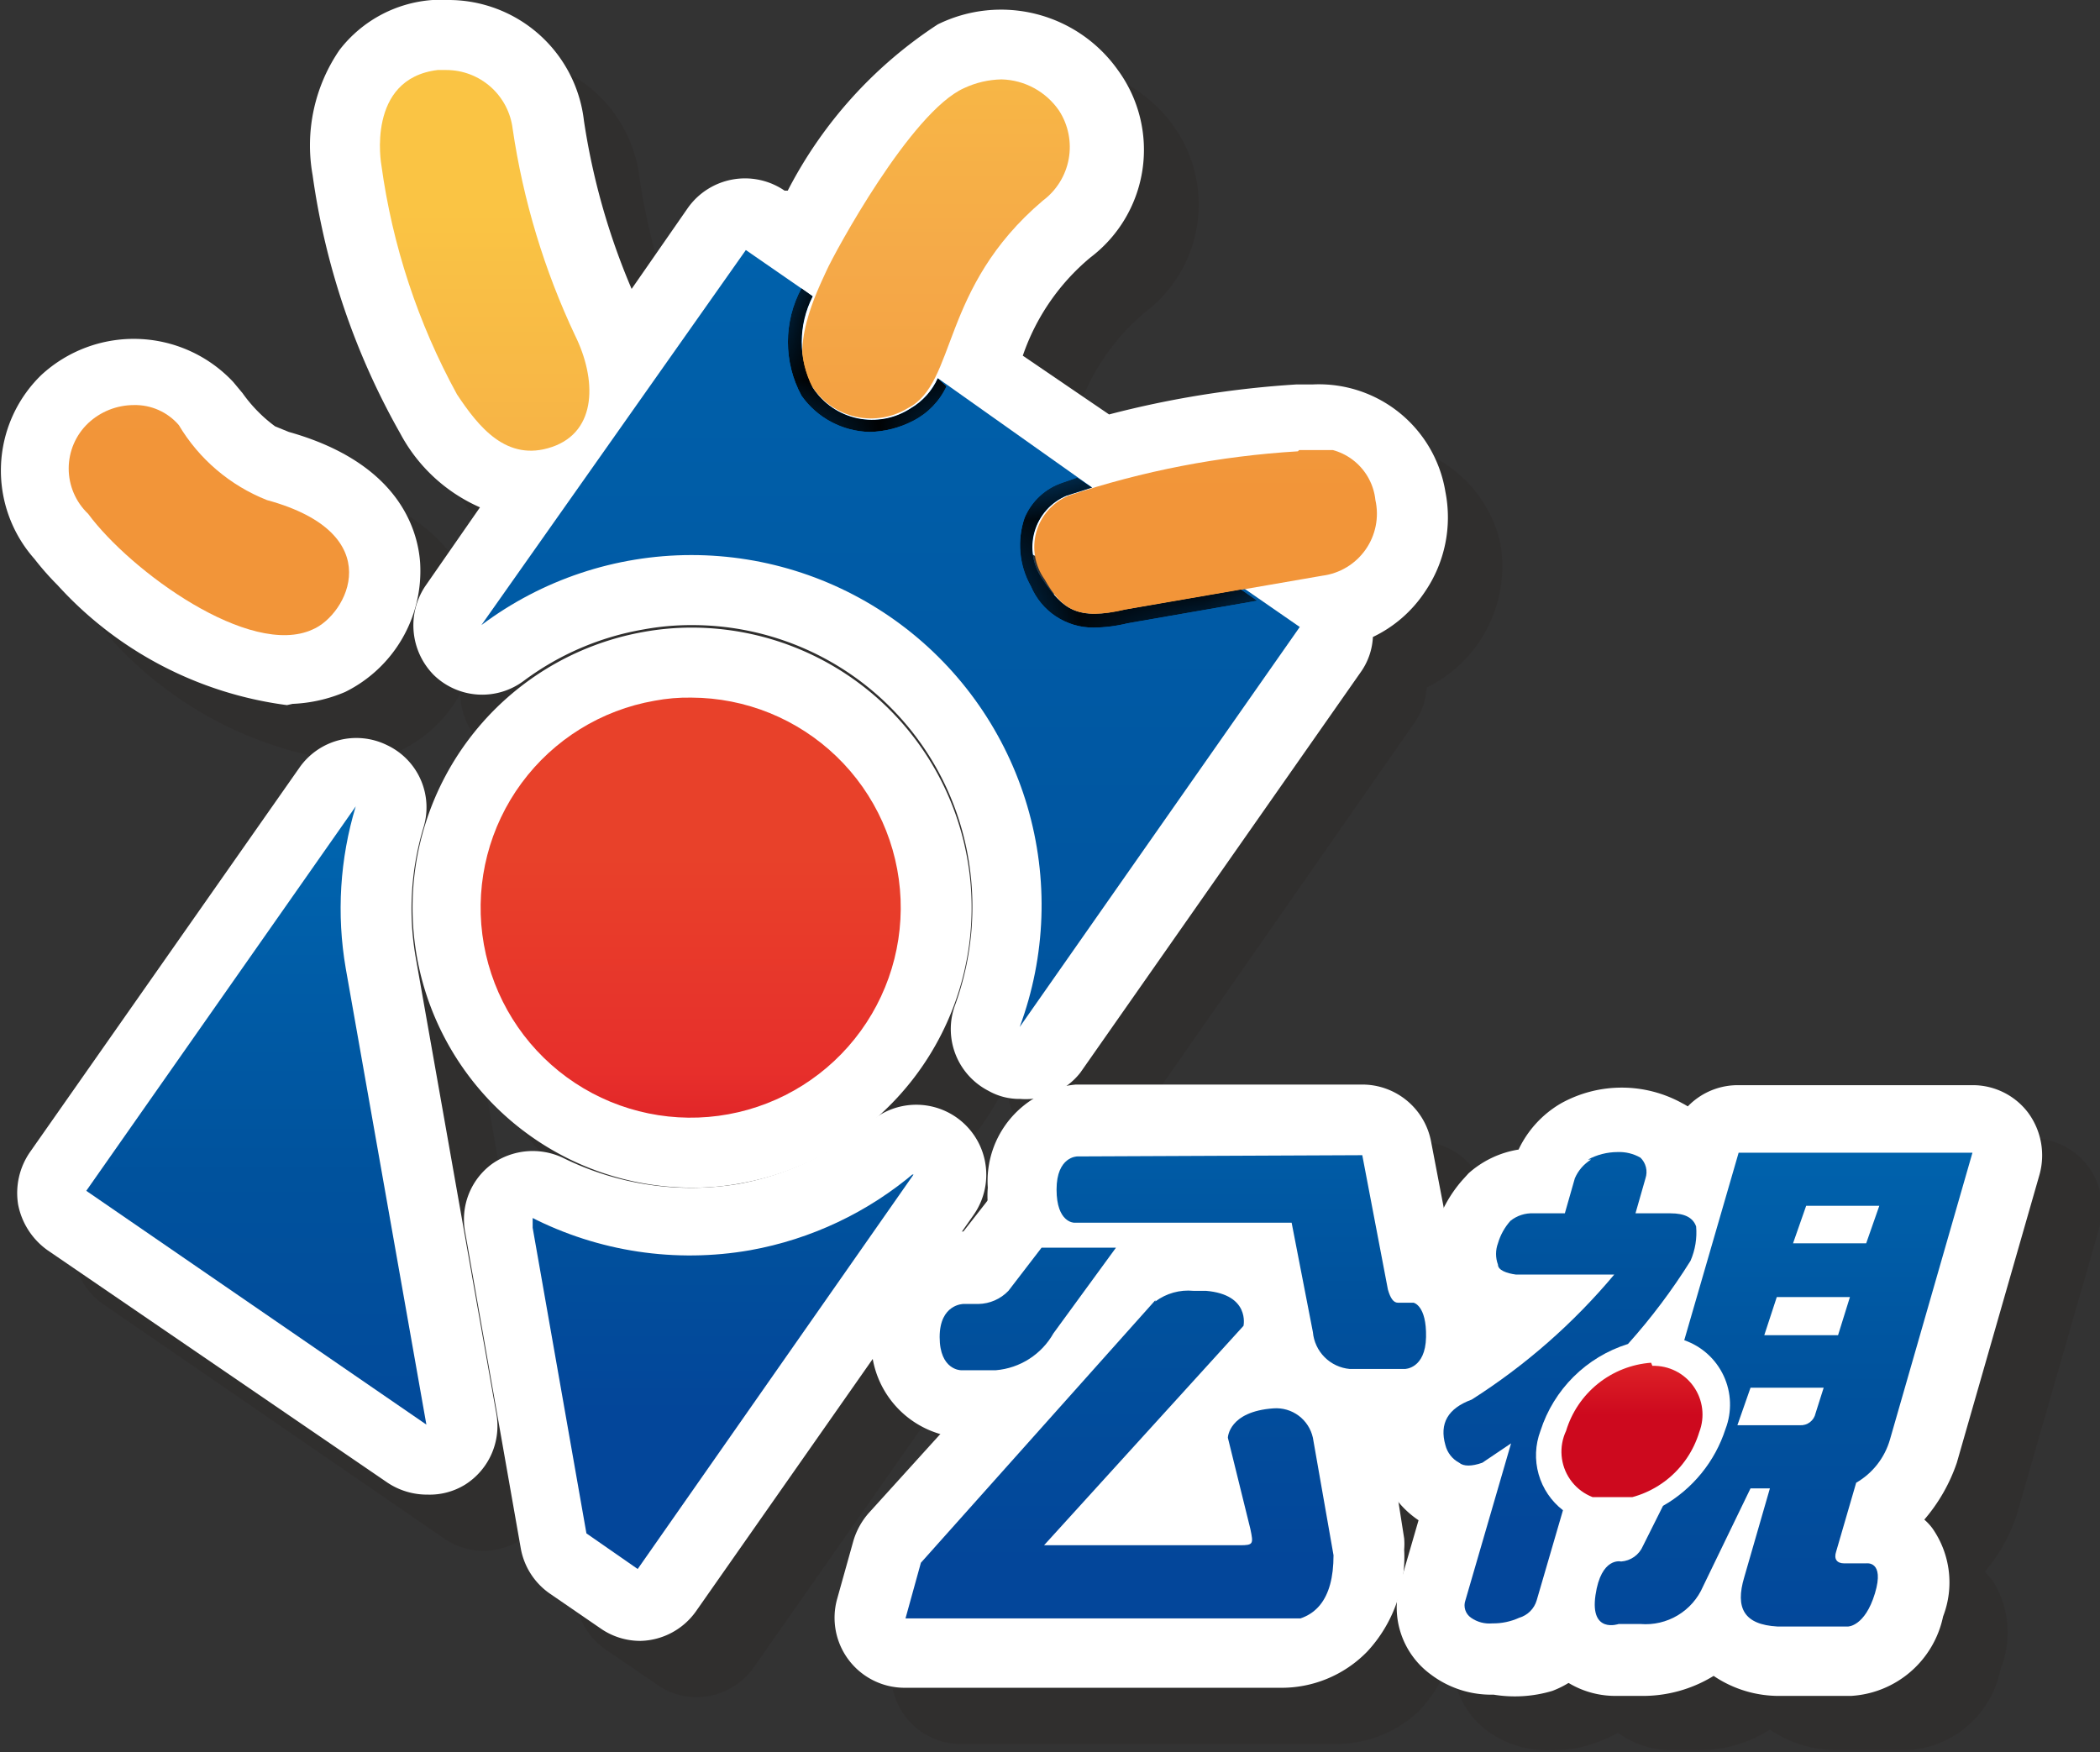
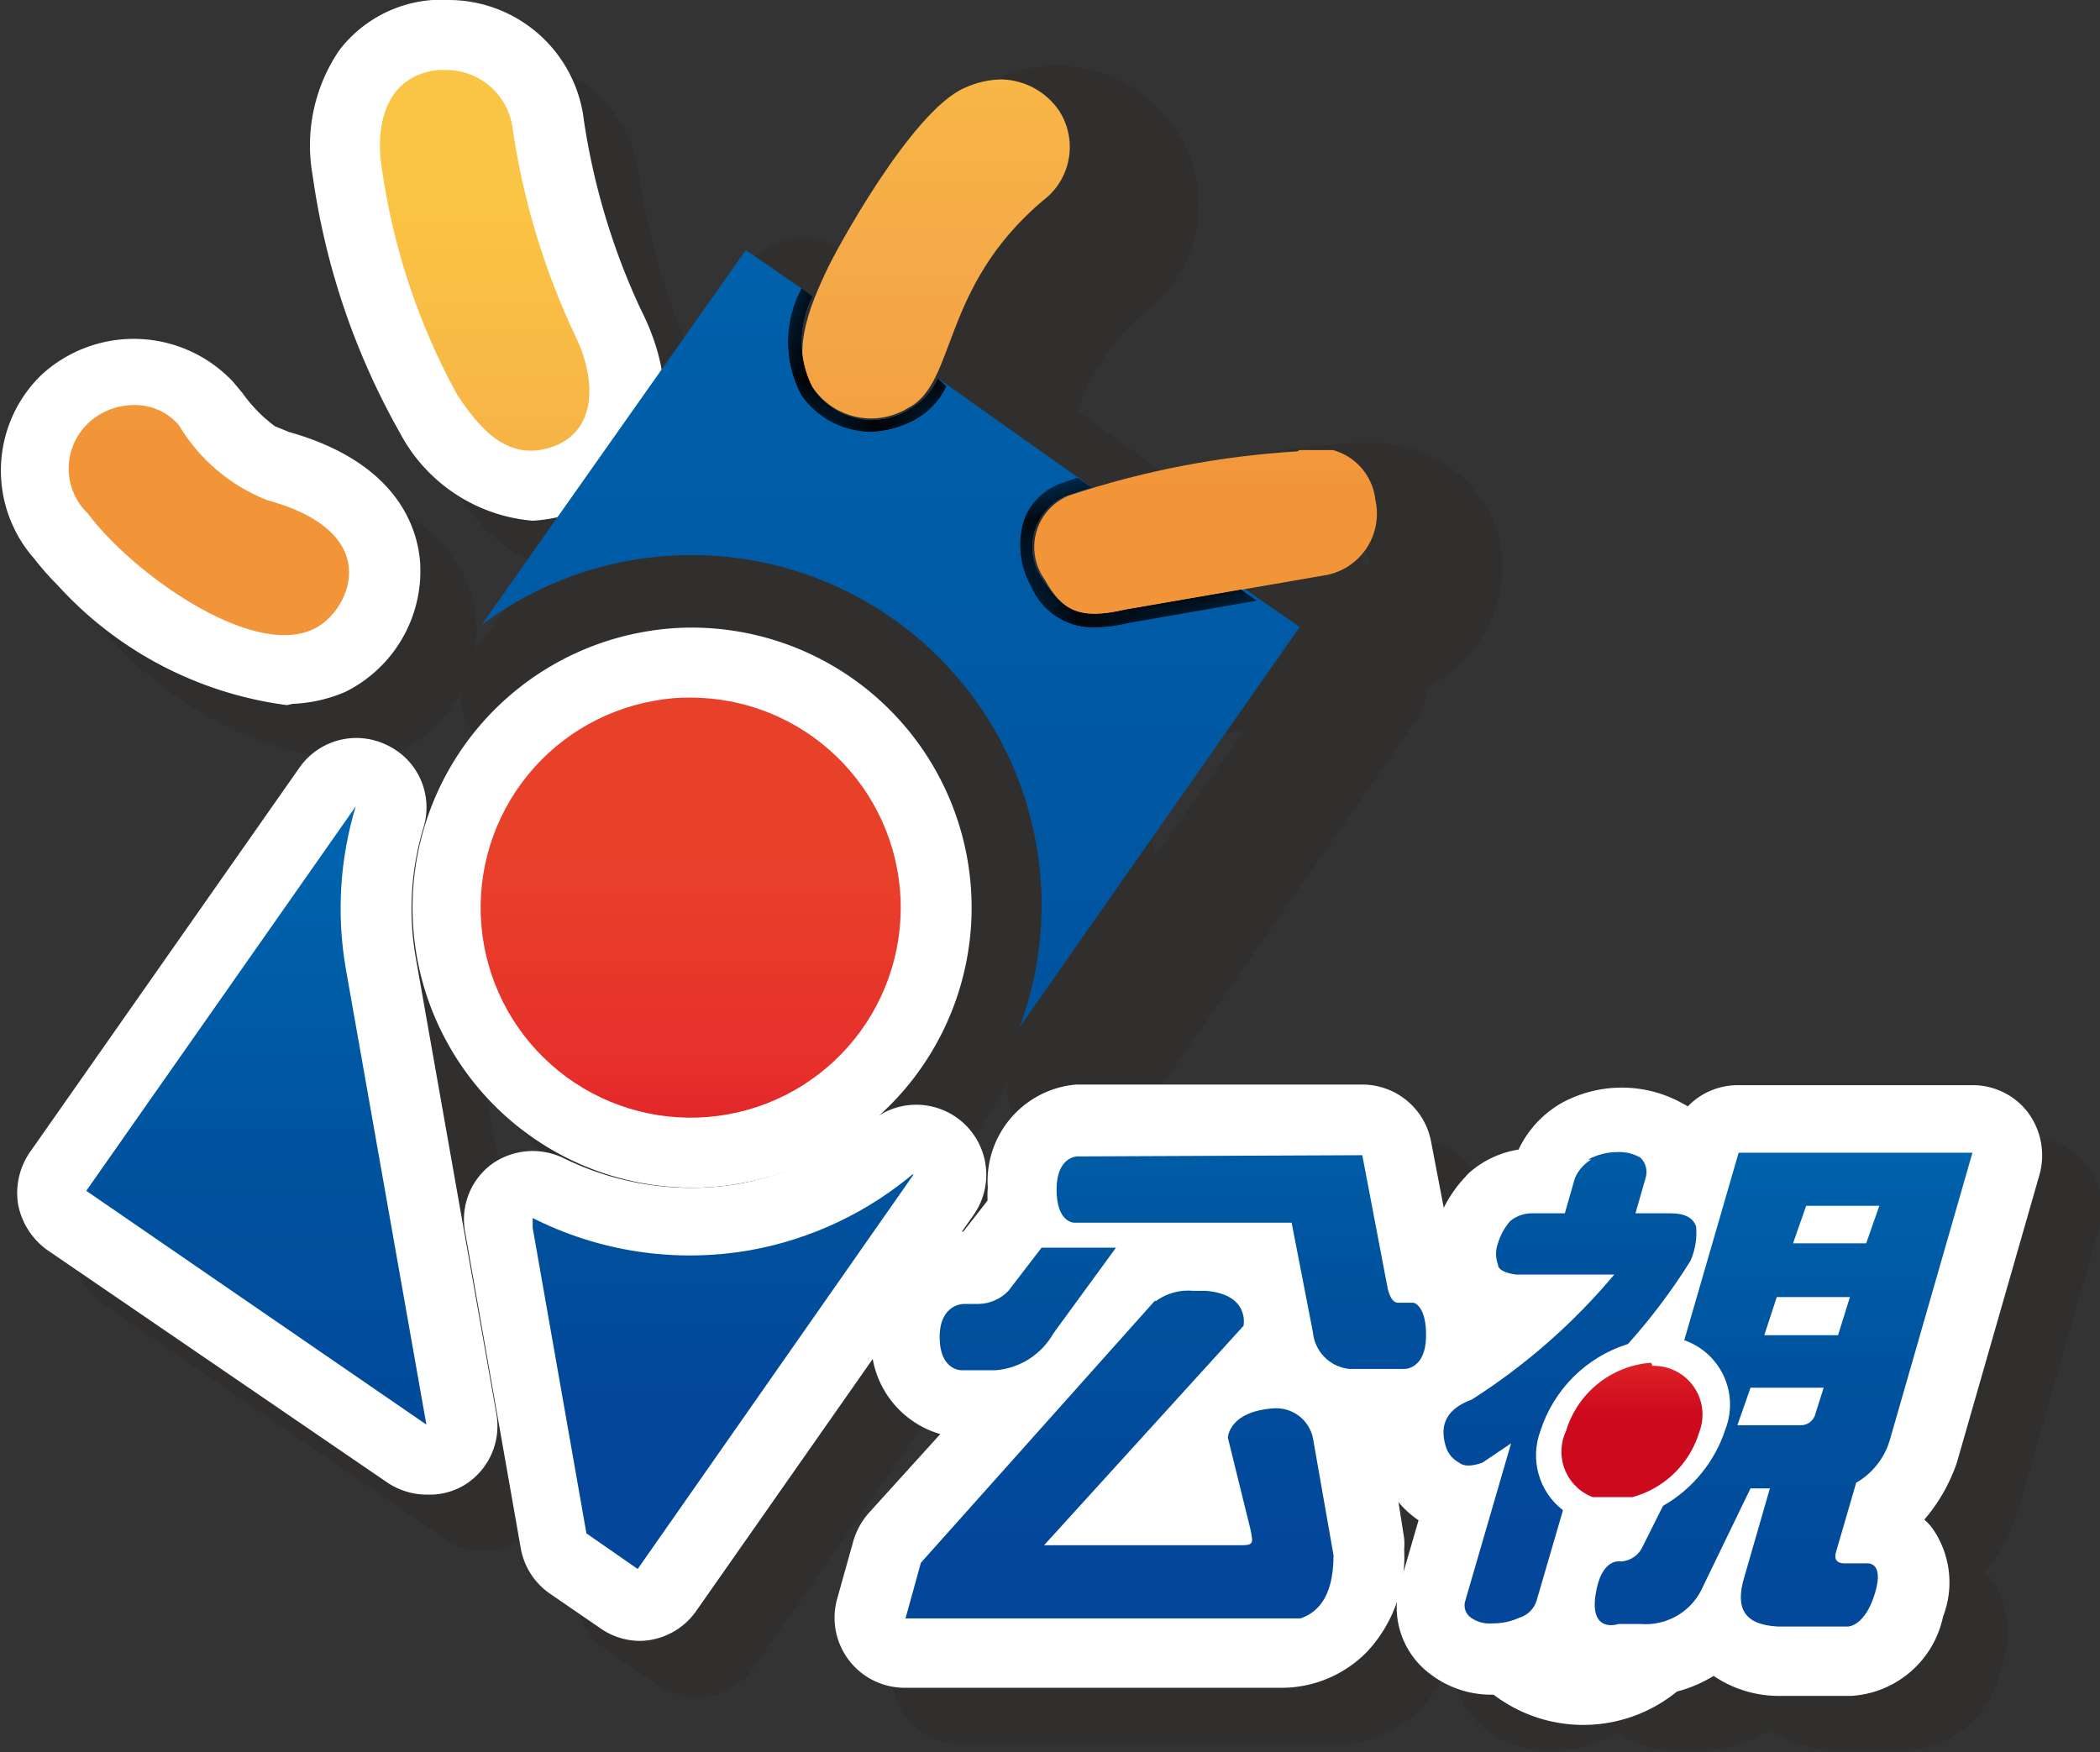
<svg xmlns="http://www.w3.org/2000/svg" xmlns:xlink="http://www.w3.org/1999/xlink" viewBox="0 0 33.59 28.03">
  <rect x="0" y="0" width="33.59" height="28.03" fill="#333333" stroke="none" />
  <defs>
    <style>.cls-1{fill:url(#linear-gradient);}.cls-2{fill:url(#linear-gradient-2);}.cls-3{fill:url(#radial-gradient);}.cls-4{fill:url(#radial-gradient-2);}.cls-5{fill:none;}.cls-6{isolation:isolate;}.cls-7{mix-blend-mode:multiply;opacity:0.15;}.cls-8{fill:#231815;}.cls-9{fill:#fff;}.cls-10{clip-path:url(#clip-path);}.cls-11{fill:url(#linear-gradient-3);}.cls-12{clip-path:url(#clip-path-2);}.cls-13{fill:url(#linear-gradient-4);}.cls-14{clip-path:url(#clip-path-3);}.cls-15{fill:url(#linear-gradient-5);}.cls-16{clip-path:url(#clip-path-4);}.cls-17{fill:url(#linear-gradient-6);}.cls-18{clip-path:url(#clip-path-5);}.cls-19{mask:url(#mask);}.cls-20{fill:url(#linear-gradient-7);}.cls-21{clip-path:url(#clip-path-6);}.cls-22{mask:url(#mask-2);}.cls-23{fill:url(#linear-gradient-8);}.cls-24{fill:url(#linear-gradient-9);}.cls-25{clip-path:url(#clip-path-8);}.cls-26{fill:url(#linear-gradient-10);}.cls-27{clip-path:url(#clip-path-9);}.cls-28{fill:url(#linear-gradient-11);}.cls-29{fill:url(#linear-gradient-12);}.cls-30{clip-path:url(#clip-path-11);}.cls-31{fill:url(#linear-gradient-13);}.cls-32{clip-path:url(#clip-path-12);}.cls-33{fill:url(#linear-gradient-14);}.cls-34{clip-path:url(#clip-path-13);}.cls-35{fill:url(#linear-gradient-15);}.cls-36{clip-path:url(#clip-path-14);}.cls-37{fill:url(#linear-gradient-16);}.cls-38{clip-path:url(#clip-path-15);}.cls-39{mask:url(#mask-3);}.cls-40{fill:url(#radial-gradient-3);}.cls-41{clip-path:url(#clip-path-16);}.cls-42{mask:url(#mask-4);}.cls-43{fill:url(#radial-gradient-4);}</style>
    <linearGradient id="linear-gradient" x1="-731.2" y1="396.1" x2="-731.17" y2="396.1" gradientTransform="matrix(0, 705.47, 705.47, 0, -279434.85, 515842.39)" gradientUnits="userSpaceOnUse">
      <stop offset="0" stop-color="#666" />
      <stop offset="1" />
    </linearGradient>
    <linearGradient id="linear-gradient-2" x1="-731.2" y1="395.93" x2="-731.17" y2="395.93" gradientTransform="matrix(0, 705.46, 705.46, 0, -279303.23, 515835.36)" xlink:href="#linear-gradient" />
    <radialGradient id="radial-gradient" cx="-754.15" cy="410.26" r="0.04" gradientTransform="matrix(-71.51, -0.01, 0, 43.31, -53909.89, -17765.51)" gradientUnits="userSpaceOnUse">
      <stop offset="0" stop-color="#fff" />
      <stop offset="1" />
    </radialGradient>
    <radialGradient id="radial-gradient-2" cx="-737.04" cy="430.93" r="0.04" gradientTransform="matrix(-66.72, 0, 0, 49.1, -49158.74, -21153.8)" xlink:href="#radial-gradient" />
    <clipPath id="clip-path">
      <path class="cls-5" d="M7.7,10a5.6,5.6,0,0,1,8.61,6.43l4.48-6.4-.91-.63L18,9.75c-.77.18-1,0-1.32-.48a.89.89,0,0,1,.38-1.34l.41-.13L15,6.05a1.06,1.06,0,0,1-.43.48A1.13,1.13,0,0,1,13,6.2a1.6,1.6,0,0,1,0-1.46L11.93,4Z" />
    </clipPath>
    <linearGradient id="linear-gradient-3" x1="-731.2" y1="396.15" x2="-731.16" y2="396.15" gradientTransform="matrix(0, 593.64, 593.64, 0, -235157.22, 434074.66)" gradientUnits="userSpaceOnUse">
      <stop offset="0" stop-color="#0065af" />
      <stop offset="0.5" stop-color="#00529d" />
      <stop offset="1" stop-color="#03469a" />
    </linearGradient>
    <clipPath id="clip-path-2">
      <path class="cls-5" d="M1.38,19.05l5.44,3.74-1.29-7.3a5.64,5.64,0,0,1,.16-2.59Z" />
    </clipPath>
    <linearGradient id="linear-gradient-4" x1="-731.2" y1="399.14" x2="-731.16" y2="399.14" gradientTransform="matrix(0, 347.34, 347.34, 0, -138633.23, 253986.08)" xlink:href="#linear-gradient-3" />
    <clipPath id="clip-path-3">
      <path class="cls-5" d="M12,20a5.58,5.58,0,0,1-3.51-.53l.89,5.06.82.57,4.44-6.35A5.59,5.59,0,0,1,12,20" />
    </clipPath>
    <linearGradient id="linear-gradient-5" x1="-731.55" y1="401.47" x2="-731.52" y2="401.47" gradientTransform="matrix(0, 226.46, 226.46, 0, -90903.36, 165682.5)" xlink:href="#linear-gradient-3" />
    <clipPath id="clip-path-4">
      <path class="cls-5" d="M10.47,11.21a3.36,3.36,0,1,0,.59-.05,2.88,2.88,0,0,0-.59.05" />
    </clipPath>
    <linearGradient id="linear-gradient-6" x1="-730.57" y1="402.3" x2="-730.54" y2="402.3" gradientTransform="matrix(0, 207.59, 207.59, 0, -83504.3, 151673.1)" gradientUnits="userSpaceOnUse">
      <stop offset="0" stop-color="#e8412a" />
      <stop offset="0.52" stop-color="#e72f2b" />
      <stop offset="1" stop-color="#cd091e" />
    </linearGradient>
    <clipPath id="clip-path-5">
      <path class="cls-5" d="M1.41,6.77a1,1,0,0,0,0,1.45C2.09,9.14,4,10.53,5,10.07,5.55,9.84,6.25,8.54,4.27,8A2.87,2.87,0,0,1,2.86,6.8a.92.92,0,0,0-.72-.32,1.07,1.07,0,0,0-.73.29" />
    </clipPath>
    <mask id="mask" x="0.99" y="6.48" width="5.26" height="4.05" maskUnits="userSpaceOnUse">
      <rect class="cls-1" x="0.99" y="6.48" width="5.26" height="4.05" />
    </mask>
    <linearGradient id="linear-gradient-7" x1="-6.05" y1="8.5" x2="26.04" y2="8.5" gradientUnits="userSpaceOnUse">
      <stop offset="0" stop-color="#fff" />
      <stop offset="1" stop-color="#fff" />
    </linearGradient>
    <clipPath id="clip-path-6">
      <path class="cls-5" d="M7,1.12c-1.15.14-.9,1.52-.9,1.52A10.64,10.64,0,0,0,7.31,6.31c.34.51.79,1.09,1.52.84s.71-1.09.37-1.78a11.76,11.76,0,0,1-1-3.31,1.07,1.07,0,0,0-1.06-.94H7" />
    </clipPath>
    <mask id="mask-2" x="5.88" y="1.12" width="3.81" height="6.28" maskUnits="userSpaceOnUse">
      <rect class="cls-2" x="5.88" y="1.12" width="3.81" height="6.28" />
    </mask>
    <linearGradient id="linear-gradient-8" x1="5.84" y1="4.26" x2="20.84" y2="4.26" xlink:href="#linear-gradient-7" />
    <linearGradient id="linear-gradient-9" x1="-729.79" y1="401.23" x2="-729.75" y2="401.23" gradientTransform="matrix(0, 261.13, 261.13, 0, -104767, 190567.38)" gradientUnits="userSpaceOnUse">
      <stop offset="0" stop-color="#fac444" />
      <stop offset="0.52" stop-color="#f5a948" />
      <stop offset="1" stop-color="#f29539" />
    </linearGradient>
    <clipPath id="clip-path-8">
      <path class="cls-5" d="M20.76,7.22a14.27,14.27,0,0,0-3.67.71.89.89,0,0,0-.38,1.34c.28.5.55.66,1.32.48l3.12-.54A1,1,0,0,0,22,8a.93.93,0,0,0-1-.83l-.19,0" />
    </clipPath>
    <linearGradient id="linear-gradient-10" x1="-729.79" y1="399.55" x2="-729.76" y2="399.55" gradientTransform="matrix(0, 261.12, 261.12, 0, -104309.86, 190563.43)" xlink:href="#linear-gradient-9" />
    <clipPath id="clip-path-9">
      <path class="cls-5" d="M15.42,1.41c-.85.38-2.07,2.63-2.2,2.92S12.57,5.63,13,6.2a1.13,1.13,0,0,0,1.52.33c.79-.4.51-1.92,2.16-3.32a1.07,1.07,0,0,0,.26-1.44,1.15,1.15,0,0,0-.92-.5,1.48,1.48,0,0,0-.6.14" />
    </clipPath>
    <linearGradient id="linear-gradient-11" x1="-729.79" y1="400" x2="-729.75" y2="400" gradientTransform="matrix(0, 261.13, 261.13, 0, -104435.59, 190569.47)" xlink:href="#linear-gradient-9" />
    <linearGradient id="linear-gradient-12" x1="-729.79" y1="400.76" x2="-729.75" y2="400.76" gradientTransform="matrix(0, 261.12, 261.12, 0, -104639.5, 190566.83)" xlink:href="#linear-gradient-9" />
    <clipPath id="clip-path-11">
      <path class="cls-5" d="M18.48,20.8,14.73,25l-.26.94h6c.57,0,.86-.35.86-1.06L21,23a.6.6,0,0,0-.63-.47c-.72.05-.73.47-.73.47L20,24.46c.05.24.05.26-.17.26H16.7l3.19-3.51s.11-.5-.6-.56l-.2,0a.88.88,0,0,0-.61.17m-1.82-.86-.53.69a.68.68,0,0,1-.48.21h-.24s-.38,0-.38.53.34.53.34.53h.56a1.17,1.17,0,0,0,.92-.59l1-1.37Zm.57-1.46s-.33,0-.33.53.28.53.28.53h3.48L21,21.31a.65.65,0,0,0,.59.59h.88s.33,0,.34-.51-.2-.55-.2-.55h-.25c-.07,0-.12-.07-.16-.21l-.41-2.15Z" />
    </clipPath>
    <linearGradient id="linear-gradient-13" x1="-731.55" y1="400.61" x2="-731.51" y2="400.61" gradientTransform="matrix(0, 226.46, 226.46, 0, -90703.03, 165682.69)" xlink:href="#linear-gradient-3" />
    <clipPath id="clip-path-12">
      <path class="cls-5" d="M28,22.2h1.17l-.13.41a.24.24,0,0,1-.25.19h-1Zm.42-1.45h1.17l-.19.61H28.22Zm.47-1.46h1.17l-.21.6H28.68Zm2.05-.85H27.81l-.87,3a1.09,1.09,0,0,1,.66,1.42,2.19,2.19,0,0,1-1,1.23l-.32.64a.41.41,0,0,1-.35.25s-.32-.08-.41.54.37.46.37.46h.35a1,1,0,0,0,1-.6L28,23.81h.31l-.41,1.42c-.15.5,0,.76.53.79h1.13s.27,0,.43-.53-.14-.48-.14-.48H29.5c-.12,0-.17-.07-.13-.19l.32-1.1a1.17,1.17,0,0,0,.54-.69l1.32-4.59Z" />
    </clipPath>
    <linearGradient id="linear-gradient-14" x1="-731.55" y1="399.41" x2="-731.51" y2="399.41" gradientTransform="matrix(0, 226.46, 226.46, 0, -90421.76, 165684.3)" xlink:href="#linear-gradient-3" />
    <clipPath id="clip-path-13">
      <path class="cls-5" d="M25.45,18.55a.65.65,0,0,0-.26.3l-.16.56h-.5a.55.55,0,0,0-.37.12.93.93,0,0,0-.2.36.49.49,0,0,0,0,.34c0,.09.14.14.29.16h1.57a9.92,9.92,0,0,1-2.28,2c-.38.14-.52.38-.42.73a.44.44,0,0,0,.22.28c.07.06.2.06.37,0l.46-.31-.73,2.51a.24.24,0,0,0,.09.28.51.51,0,0,0,.34.09,1,1,0,0,0,.43-.09.41.41,0,0,0,.28-.28L25,24.16a1.11,1.11,0,0,1-.36-1.27,2.14,2.14,0,0,1,1.4-1.39,9.66,9.66,0,0,0,1-1.33,1.13,1.13,0,0,0,.09-.55c-.05-.14-.18-.21-.41-.21h-.56l.16-.56a.32.32,0,0,0-.08-.33.68.68,0,0,0-.37-.09,1,1,0,0,0-.47.12" />
    </clipPath>
    <linearGradient id="linear-gradient-15" x1="-731.55" y1="399.82" x2="-731.51" y2="399.82" gradientTransform="matrix(0, 226.46, 226.46, 0, -90517.44, 165682.48)" xlink:href="#linear-gradient-3" />
    <clipPath id="clip-path-14">
      <path class="cls-5" d="M26.41,21.8a1.54,1.54,0,0,0-1.36,1.09A.78.78,0,0,0,25.82,24a1.54,1.54,0,0,0,1.36-1.09.78.78,0,0,0-.75-1.06h0" />
    </clipPath>
    <linearGradient id="linear-gradient-16" x1="-731.64" y1="410.55" x2="-731.61" y2="410.55" gradientTransform="matrix(0, 85.99, 85.99, 0, -35276.05, 62933.91)" xlink:href="#linear-gradient-6" />
    <clipPath id="clip-path-15">
      <path class="cls-5" d="M17,7.72a1,1,0,0,0-.61.56,1.34,1.34,0,0,0,.1,1.1,1.08,1.08,0,0,0,1,.66h0a2.36,2.36,0,0,0,.55-.07l2.07-.36-.26-.18L18,9.75c-.77.18-1,0-1.32-.48a.89.89,0,0,1,.38-1.34l.41-.13-.24-.16L17,7.72" />
    </clipPath>
    <mask id="mask-3" x="15.76" y="6.81" width="4.9" height="4.07" maskUnits="userSpaceOnUse">
      <rect class="cls-3" x="16.06" y="7.24" width="4.3" height="3.2" transform="translate(-1.5 4.24) rotate(-12.76)" />
    </mask>
    <radialGradient id="radial-gradient-3" cx="17.63" cy="8.75" r="2.42" gradientTransform="translate(2.4 -3.8) rotate(12.76)" gradientUnits="userSpaceOnUse">
      <stop offset="0" />
      <stop offset="1" />
    </radialGradient>
    <clipPath id="clip-path-16">
      <path class="cls-5" d="M12.82,6.33a1.37,1.37,0,0,0,1.09.58,1.58,1.58,0,0,0,.7-.18,1.18,1.18,0,0,0,.53-.55L15,6.05a1.06,1.06,0,0,1-.43.48A1.13,1.13,0,0,1,13,6.2a1.6,1.6,0,0,1,0-1.46l-.18-.13a1.81,1.81,0,0,0,0,1.72" />
    </clipPath>
    <mask id="mask-4" x="11.56" y="3.59" width="4.45" height="4.36" maskUnits="userSpaceOnUse">
      <rect class="cls-4" x="12.17" y="4.06" width="3.23" height="3.42" transform="translate(2.79 15.89) rotate(-65.33)" />
    </mask>
    <radialGradient id="radial-gradient-4" cx="12.82" cy="6.04" r="2.83" gradientTransform="translate(13.27 -9.17) rotate(65.33)" xlink:href="#radial-gradient-3" />
  </defs>
  <g class="cls-6">
    <g id="圖層_2" data-name="圖層 2">
      <g id="分離模式">
        <g class="cls-7">
          <path class="cls-8" d="M17.22,18.47a1.08,1.08,0,0,1-.52-.13A1.11,1.11,0,0,1,16.17,17a4.48,4.48,0,0,0-4.2-6,4.11,4.11,0,0,0-.78.07,4.47,4.47,0,0,0-1.91.82A1.12,1.12,0,0,1,7.7,10.28l4.23-6A1.12,1.12,0,0,1,13.48,4l.06,0a6.91,6.91,0,0,1,2.34-2.71A2.3,2.3,0,0,1,18.76,2a2.16,2.16,0,0,1-.45,3,3.56,3.56,0,0,0-1.07,1.57l1.37,1a16,16,0,0,1,3-.48l.29,0A2.05,2.05,0,0,1,24,8.7,2.16,2.16,0,0,1,22.82,11a1.09,1.09,0,0,1-.2.57L18.14,18A1.15,1.15,0,0,1,17.22,18.47ZM12,8.69a6.7,6.7,0,0,1,6.48,5l1.42-2-.74.13a1.12,1.12,0,0,1-1.06-1.81,1.11,1.11,0,0,1-1.13-.78.39.39,0,0,1,0-.14L16,8.39l-.06,0a1.13,1.13,0,0,1-1.43-.38A1.13,1.13,0,0,1,13,7.76a2.36,2.36,0,0,1-.26-.5l0-.1a.08.08,0,0,0,0,0,.64.64,0,0,0,0-.07L11.53,8.7Zm9.71-.58.08.92.11,0Zm-6.77-1.8a.43.43,0,0,1,0,.05v0c.06-.12.1-.25.16-.4l.16-.42,0,.1,0,.09a2.93,2.93,0,0,0-.17.38s0,0,0,0S14.92,6.26,14.91,6.31Z" />
          <path class="cls-8" d="M7.73,24.81a1.12,1.12,0,0,1-.63-.2L1.66,20.87a1.1,1.1,0,0,1-.47-.72,1.09,1.09,0,0,1,.19-.84l4.3-6.16a1.14,1.14,0,0,1,1.41-.36,1.12,1.12,0,0,1,.58,1.33,4.4,4.4,0,0,0-.12,2.07l1.29,7.3a1.13,1.13,0,0,1-1.11,1.32ZM3.86,19.67l2.31,1.59-.69-3.91Z" />
          <path class="cls-8" d="M11.14,27.15a1.07,1.07,0,0,1-.63-.2l-.82-.56a1.1,1.1,0,0,1-.47-.73L8.33,20.6a1.12,1.12,0,0,1,1.61-1.19,4.48,4.48,0,0,0,4.92-.57,1.12,1.12,0,0,1,1.64,1.49l-4.44,6.34A1.12,1.12,0,0,1,11.14,27.15ZM10.86,22l.34,2,1.32-1.89A6.15,6.15,0,0,1,10.86,22Z" />
          <path class="cls-8" d="M12,19.9h0a4.48,4.48,0,0,1-.77-8.9,5.38,5.38,0,0,1,.78-.07,4.48,4.48,0,0,1,.77,8.9A5.14,5.14,0,0,1,12,19.9Zm0-6.73a2.69,2.69,0,0,0-.4,0A2.25,2.25,0,0,0,12,17.66h0a1.72,1.72,0,0,0,.39,0A2.24,2.24,0,0,0,12,13.17Z" />
          <path class="cls-8" d="M5.49,12.18a6.07,6.07,0,0,1-3.68-1.92l-.37-.42a2.15,2.15,0,0,1,.11-3A2.2,2.2,0,0,1,4.63,7l.15.18a2.33,2.33,0,0,0,.52.53.9.9,0,0,0,.22.1c1.73.51,2.06,1.56,2.1,2.14A2.15,2.15,0,0,1,6.42,12a2.23,2.23,0,0,1-.84.19Zm0-2.24v0Z" />
          <path class="cls-8" d="M9.41,9.23A2.65,2.65,0,0,1,7.29,7.82,11.67,11.67,0,0,1,5.94,3.7a0,0,0,0,1,0,0,2.74,2.74,0,0,1,.44-2A2,2,0,0,1,7.81.91l.25,0a2.19,2.19,0,0,1,2.17,1.94,10.89,10.89,0,0,0,.91,3c.94,1.87-.15,2.8-.5,3a2.24,2.24,0,0,1-.54.26A2.09,2.09,0,0,1,9.41,9.23Z" />
          <path class="cls-8" d="M23.37,23.91h-.89a1.75,1.75,0,0,1-1.68-1.48l-.16-.88H18a1.53,1.53,0,0,1-1.3-1.64,1.53,1.53,0,0,1,1.41-1.65h4.58a1.11,1.11,0,0,1,1.09.91l.32,1.62a1.55,1.55,0,0,1,.72,1.53A1.54,1.54,0,0,1,23.5,23.9Z" />
          <path class="cls-8" d="M21.37,27.9h-6a1.11,1.11,0,0,1-1.07-1.42l.26-.93a1.09,1.09,0,0,1,.24-.45L18.56,21A2,2,0,0,1,20,20.41h0l.3,0a1.75,1.75,0,0,1,1.33.7,1.58,1.58,0,0,1,.25,1.24s0,0,0,0A1.73,1.73,0,0,1,23,23.7l.3,1.85a1,1,0,0,1,0,.17,2.22,2.22,0,0,1-.59,1.64A1.92,1.92,0,0,1,21.37,27.9Z" />
          <path class="cls-8" d="M16.84,23.91h-.56a1.53,1.53,0,0,1-1.45-1.64,1.53,1.53,0,0,1,1.47-1.65h0l.36-.47a1.11,1.11,0,0,1,.88-.43h1.17a1.11,1.11,0,0,1,1,.6,1.14,1.14,0,0,1-.08,1.17l-1,1.36A2.19,2.19,0,0,1,16.84,23.91Z" />
          <path class="cls-8" d="M30.51,28H29.37a1.93,1.93,0,0,1-1.06-.33,2.11,2.11,0,0,1-1.17.33h-.4a1.45,1.45,0,0,1-1.09-.49,1.52,1.52,0,0,1-.33-1.26,1.61,1.61,0,0,1,1-1.41l.17-.35A1.1,1.1,0,0,1,27,24a1,1,0,0,0,.49-.56s0-.05,0-.07a1.19,1.19,0,0,1-.68-1.35l.88-3a1.12,1.12,0,0,1,1.08-.81h3.74a1.12,1.12,0,0,1,1.07,1.43l-1.32,4.59a2.66,2.66,0,0,1-.51.91l.12.14A1.56,1.56,0,0,1,32,26.7,1.61,1.61,0,0,1,30.51,28Z" />
          <path class="cls-8" d="M24.79,28a1.61,1.61,0,0,1-1-.31,1.35,1.35,0,0,1-.49-1.48l.29-1a1.57,1.57,0,0,1-.62-.89,1.65,1.65,0,0,1,1-2l.32-.23a1.3,1.3,0,0,1-.36-.42.61.61,0,0,1-.07-.14,1.72,1.72,0,0,1,0-1,2.12,2.12,0,0,1,.43-.79l.11-.11a1.57,1.57,0,0,1,.79-.38,1.81,1.81,0,0,1,.68-.74,2,2,0,0,1,1.95,0,1.66,1.66,0,0,1,.21.16,1.36,1.36,0,0,1,.42.73,1.41,1.41,0,0,1,.78.84,1.7,1.7,0,0,1,0,.22,2.16,2.16,0,0,1-.16,1.1.76.76,0,0,1-.09.18,11.14,11.14,0,0,1-1.16,1.49,1.24,1.24,0,0,1-.5.31,1,1,0,0,0-.65.63.43.43,0,0,0,0,.12A1,1,0,0,1,27,25.36l-.42,1.47a1.54,1.54,0,0,1-.93,1A2,2,0,0,1,24.79,28Zm0-2.23v0Zm0,0v0Z" />
          <path class="cls-8" d="M26.72,26a1.88,1.88,0,0,1-1.53-.74,1.92,1.92,0,0,1-.3-1.73,2.64,2.64,0,0,1,2.42-1.91,1.88,1.88,0,0,1,1.86,2.47A2.65,2.65,0,0,1,26.75,26Z" />
        </g>
-         <path class="cls-9" d="M16.32,17.58a1,1,0,0,1-.51-.13,1.11,1.11,0,0,1-.53-1.38,4.61,4.61,0,0,0,.21-2.33A4.48,4.48,0,0,0,11.08,10a4.22,4.22,0,0,0-.79.07,4.47,4.47,0,0,0-1.91.82,1.11,1.11,0,0,1-1.44-.09A1.13,1.13,0,0,1,6.8,9.38L11,3.33a1.12,1.12,0,0,1,1.55-.28l.05,0A7,7,0,0,1,15,.39a2.29,2.29,0,0,1,2.88.73,2.16,2.16,0,0,1-.44,3,3.53,3.53,0,0,0-1.08,1.57l1.38.94a15.72,15.72,0,0,1,3-.48H21a2.05,2.05,0,0,1,2.12,1.72,2.11,2.11,0,0,1-.33,1.6,2.06,2.06,0,0,1-.83.72,1.06,1.06,0,0,1-.2.57l-4.48,6.4A1.11,1.11,0,0,1,16.32,17.58ZM11.08,7.79a6.72,6.72,0,0,1,6.48,5l1.42-2-.75.12A1.12,1.12,0,0,1,17.18,9,1.11,1.11,0,0,1,16,8.26l0-.14L15.1,7.5l-.06,0a1.12,1.12,0,0,1-1.44-.38,1.11,1.11,0,0,1-1.48-.29,2.09,2.09,0,0,1-.26-.49l0-.1a.43.43,0,0,1,0,0,.19.19,0,0,1,0-.07L10.63,7.81Zm9.7-.57.09.91.11,0ZM14,5.42a.43.43,0,0,0,0,0v0c.06-.12.11-.26.17-.4s.1-.28.16-.43l-.05.1,0,.09a3.37,3.37,0,0,0-.16.39l0,0S14,5.37,14,5.42Z" />
        <path class="cls-9" d="M6.84,23.91a1.14,1.14,0,0,1-.64-.19L.76,20a1.17,1.17,0,0,1-.47-.73,1.15,1.15,0,0,1,.19-.84l4.31-6.15a1.11,1.11,0,0,1,1.4-.36,1.1,1.1,0,0,1,.58,1.33,4.52,4.52,0,0,0-.12,2.07l1.29,7.3a1.11,1.11,0,0,1-.5,1.13A1.08,1.08,0,0,1,6.84,23.91ZM3,18.77l2.32,1.59-.69-3.91Z" />
        <path class="cls-9" d="M10.25,26.25a1.11,1.11,0,0,1-.63-.19l-.83-.57a1.12,1.12,0,0,1-.46-.72l-.89-5.06a1.1,1.1,0,0,1,.43-1.09A1.13,1.13,0,0,1,9,18.52a4.62,4.62,0,0,0,2.81.42,4.57,4.57,0,0,0,2.12-1,1.12,1.12,0,0,1,1.64,1.5l-4.44,6.34A1.12,1.12,0,0,1,10.25,26.25ZM10,21.15l.34,2,1.33-1.89A6.66,6.66,0,0,1,10,21.15Z" />
        <path class="cls-9" d="M11.07,19h0a4.48,4.48,0,0,1-.78-8.89,4.34,4.34,0,0,1,.78-.07,4.48,4.48,0,0,1,.78,8.89A4.11,4.11,0,0,1,11.07,19Zm0-6.73a2.58,2.58,0,0,0-.39,0,2.24,2.24,0,0,0,.39,4.45h0l.39,0a2.25,2.25,0,0,0-.39-4.46Z" />
        <path class="cls-9" d="M4.59,11.28A6,6,0,0,1,.92,9.36a4.46,4.46,0,0,1-.37-.42A2.13,2.13,0,0,1,.66,6a2.18,2.18,0,0,1,3.07.11l.15.18a2.33,2.33,0,0,0,.52.53l.22.09C6.36,7.4,6.68,8.45,6.72,9a2.16,2.16,0,0,1-1.2,2.07,2.39,2.39,0,0,1-.84.19Zm0-2.23V9Z" />
        <path class="cls-9" d="M8.52,8.33A2.65,2.65,0,0,1,6.4,6.93,11.62,11.62,0,0,1,5,2.8v0a2.7,2.7,0,0,1,.43-2A2.06,2.06,0,0,1,6.92,0h.25A2.18,2.18,0,0,1,9.34,1.93a11,11,0,0,0,.9,3c.95,1.87-.14,2.79-.5,3a2.69,2.69,0,0,1-.54.26A2.35,2.35,0,0,1,8.52,8.33Z" />
        <path class="cls-9" d="M22.47,23h-.89a1.76,1.76,0,0,1-1.67-1.48l-.16-.88H17.1A1.53,1.53,0,0,1,15.8,19a1.55,1.55,0,0,1,1.41-1.65h4.58a1.12,1.12,0,0,1,1.1.91l.31,1.62a1.55,1.55,0,0,1,.73,1.54A1.57,1.57,0,0,1,22.61,23Z" />
        <path class="cls-9" d="M20.47,27h-6a1.12,1.12,0,0,1-1.08-1.42l.26-.93a1.18,1.18,0,0,1,.25-.45l3.75-4.14a1.87,1.87,0,0,1,1.44-.54h.31a1.78,1.78,0,0,1,1.33.7A1.56,1.56,0,0,1,21,21.47s0,0,0,0a1.72,1.72,0,0,1,1.17,1.29l.29,1.85a1.1,1.1,0,0,1,0,.18,2.22,2.22,0,0,1-.59,1.63A1.91,1.91,0,0,1,20.47,27Z" />
        <path class="cls-9" d="M15.94,23h-.55a1.53,1.53,0,0,1-1.45-1.64,1.54,1.54,0,0,1,1.47-1.66h0l.36-.46a1.11,1.11,0,0,1,.89-.44h1.16a1.13,1.13,0,0,1,1,.61,1.11,1.11,0,0,1-.09,1.16l-1,1.37A2.23,2.23,0,0,1,15.94,23Z" />
        <path class="cls-9" d="M29.61,27.13H28.48a1.86,1.86,0,0,1-1.07-.32,2.16,2.16,0,0,1-1.17.32h-.39a1.45,1.45,0,0,1-1.1-.49,1.53,1.53,0,0,1-.33-1.25,1.68,1.68,0,0,1,1-1.42l.17-.34a1.14,1.14,0,0,1,.46-.49,1,1,0,0,0,.48-.56s0,0,0-.07a1.18,1.18,0,0,1-.68-1.35l.88-3a1.11,1.11,0,0,1,1.07-.8h3.74a1.11,1.11,0,0,1,.9.44,1.15,1.15,0,0,1,.18,1l-1.32,4.6a2.76,2.76,0,0,1-.52.91.86.86,0,0,1,.13.14,1.51,1.51,0,0,1,.17,1.41A1.6,1.6,0,0,1,29.61,27.13Z" />
-         <path class="cls-9" d="M23.89,27.11a1.6,1.6,0,0,1-1-.32,1.33,1.33,0,0,1-.49-1.47l.29-1a1.5,1.5,0,0,1-.62-.88,1.66,1.66,0,0,1,1-2l.32-.22a1.35,1.35,0,0,1-.37-.42l-.06-.14a1.68,1.68,0,0,1,0-1,2.08,2.08,0,0,1,.43-.78l.1-.11a1.57,1.57,0,0,1,.8-.38,1.69,1.69,0,0,1,.68-.74,2,2,0,0,1,1.94,0,1.07,1.07,0,0,1,.22.15,1.42,1.42,0,0,1,.42.74,1.35,1.35,0,0,1,.82,1.06,2.27,2.27,0,0,1-.16,1.1l-.1.17a10.37,10.37,0,0,1-1.16,1.49,1.06,1.06,0,0,1-.49.31,1,1,0,0,0-.65.64.39.39,0,0,0,0,.12,1,1,0,0,1,.37,1.15l-.43,1.47a1.51,1.51,0,0,1-.92,1A2.09,2.09,0,0,1,23.89,27.11Zm0-2.24v0Zm0,0v0Z" />
+         <path class="cls-9" d="M23.89,27.11a1.6,1.6,0,0,1-1-.32,1.33,1.33,0,0,1-.49-1.47l.29-1a1.5,1.5,0,0,1-.62-.88,1.66,1.66,0,0,1,1-2l.32-.22a1.35,1.35,0,0,1-.37-.42l-.06-.14a1.68,1.68,0,0,1,0-1,2.08,2.08,0,0,1,.43-.78l.1-.11a1.57,1.57,0,0,1,.8-.38,1.69,1.69,0,0,1,.68-.74,2,2,0,0,1,1.94,0,1.07,1.07,0,0,1,.22.15,1.42,1.42,0,0,1,.42.74,1.35,1.35,0,0,1,.82,1.06,2.27,2.27,0,0,1-.16,1.1l-.1.17l-.43,1.47a1.51,1.51,0,0,1-.92,1A2.09,2.09,0,0,1,23.89,27.11Zm0-2.24v0Zm0,0v0Z" />
        <path class="cls-9" d="M25.83,25.07a1.91,1.91,0,0,1-1.54-.74,2,2,0,0,1-.3-1.74,2.64,2.64,0,0,1,2.42-1.9,1.92,1.92,0,0,1,1.57.73,2,2,0,0,1,.3,1.74,2.65,2.65,0,0,1-2.42,1.91Z" />
        <g class="cls-10">
          <rect class="cls-11" x="7.7" y="3.98" width="13.09" height="12.48" />
        </g>
        <g class="cls-12">
          <rect class="cls-13" x="1.38" y="12.9" width="5.44" height="9.89" />
        </g>
        <g class="cls-14">
          <rect class="cls-15" x="8.52" y="18.79" width="6.15" height="6.34" />
        </g>
        <g class="cls-16">
          <rect class="cls-17" x="7.42" y="11.16" width="7.27" height="7" />
        </g>
        <g class="cls-18">
          <g class="cls-19">
            <rect class="cls-20" x="0.99" y="6.48" width="5.26" height="4.05" />
          </g>
        </g>
        <g class="cls-21">
          <g class="cls-22">
            <rect class="cls-23" x="5.88" y="1.12" width="3.81" height="6.28" />
          </g>
        </g>
        <g class="cls-18">
          <rect class="cls-24" x="0.99" y="6.48" width="5.26" height="4.05" />
        </g>
        <g class="cls-25">
          <rect class="cls-26" x="16.44" y="7.2" width="5.64" height="2.72" />
        </g>
        <g class="cls-27">
          <rect class="cls-28" x="12.57" y="1.27" width="4.7" height="5.66" />
        </g>
        <g class="cls-21">
          <rect class="cls-29" x="5.88" y="1.12" width="3.81" height="6.28" />
        </g>
        <g class="cls-30">
          <rect class="cls-31" x="14.47" y="18.48" width="8.34" height="7.41" />
        </g>
        <g class="cls-32">
          <rect class="cls-33" x="25.44" y="18.44" width="6.12" height="7.64" />
        </g>
        <g class="cls-34">
          <rect class="cls-35" x="23.02" y="18.43" width="4.18" height="7.57" />
        </g>
        <g class="cls-36">
          <rect class="cls-37" x="24.89" y="21.8" width="2.45" height="2.15" />
        </g>
        <g class="cls-38">
          <g class="cls-39">
            <rect class="cls-40" x="16.06" y="7.24" width="4.3" height="3.2" transform="translate(-1.5 4.24) rotate(-12.76)" />
          </g>
        </g>
        <g class="cls-41">
          <g class="cls-42">
            <rect class="cls-43" x="12.17" y="4.06" width="3.23" height="3.42" transform="translate(2.79 15.89) rotate(-65.33)" />
          </g>
        </g>
      </g>
    </g>
  </g>
</svg>